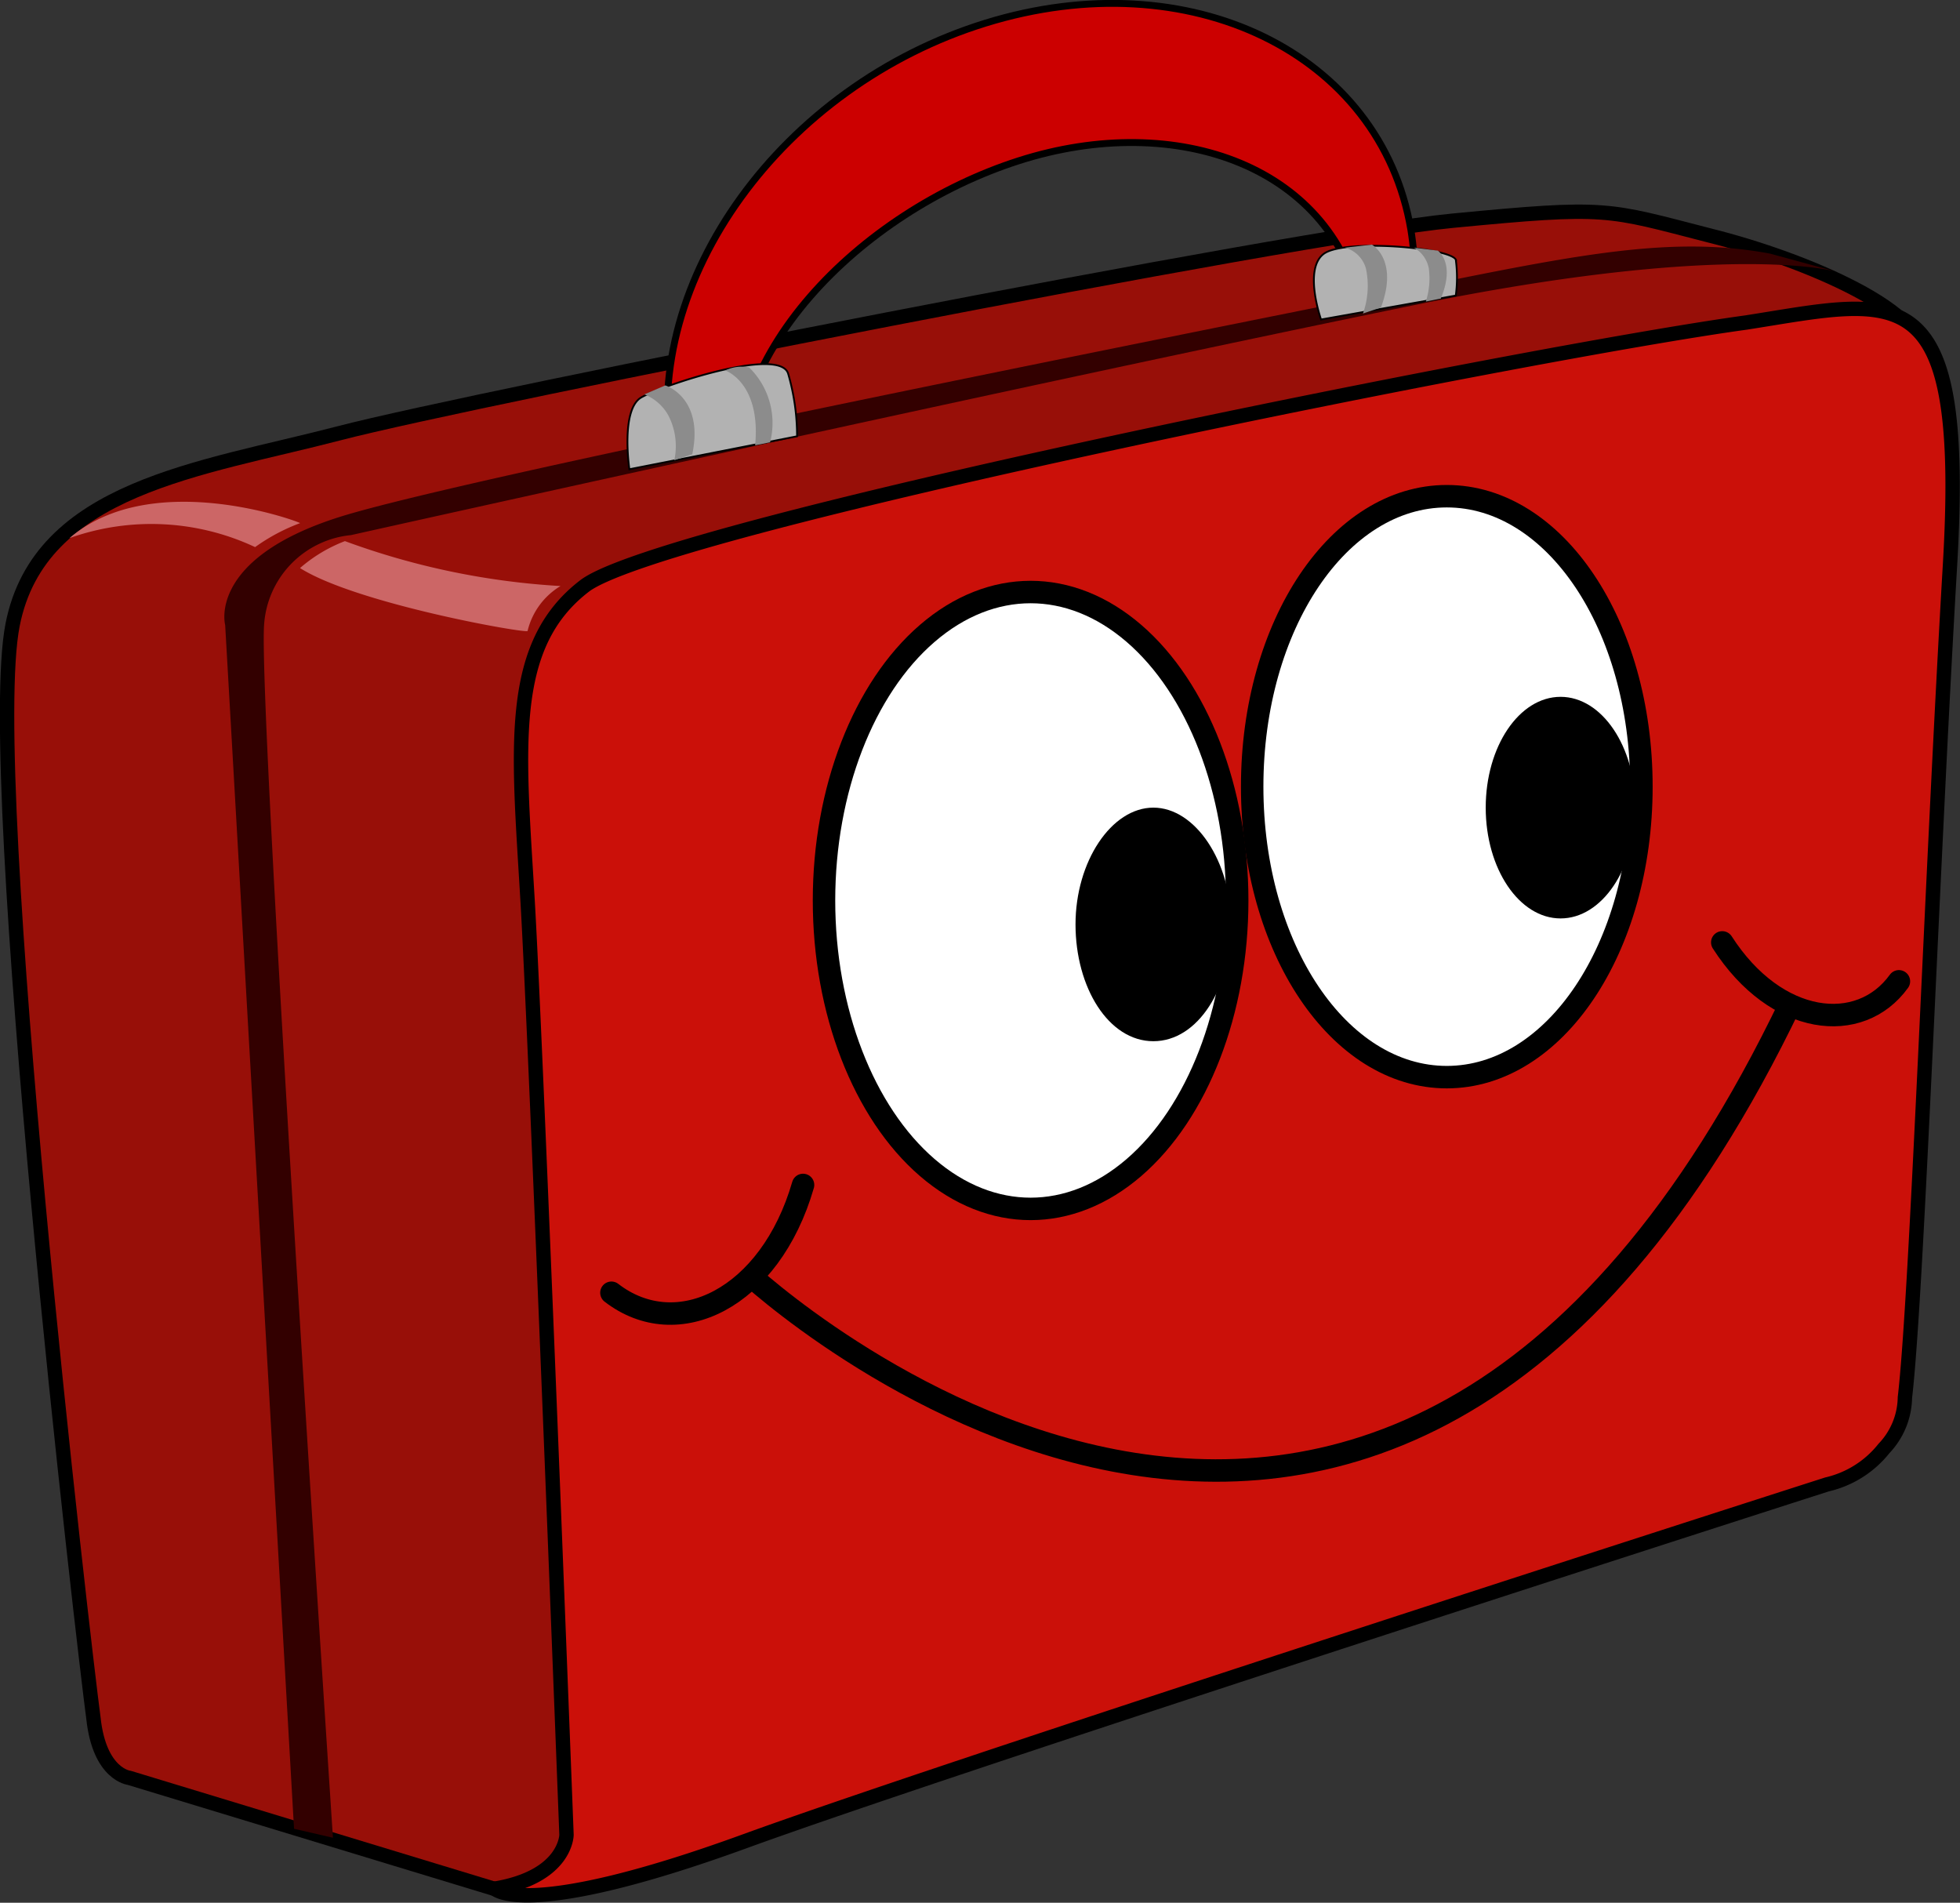
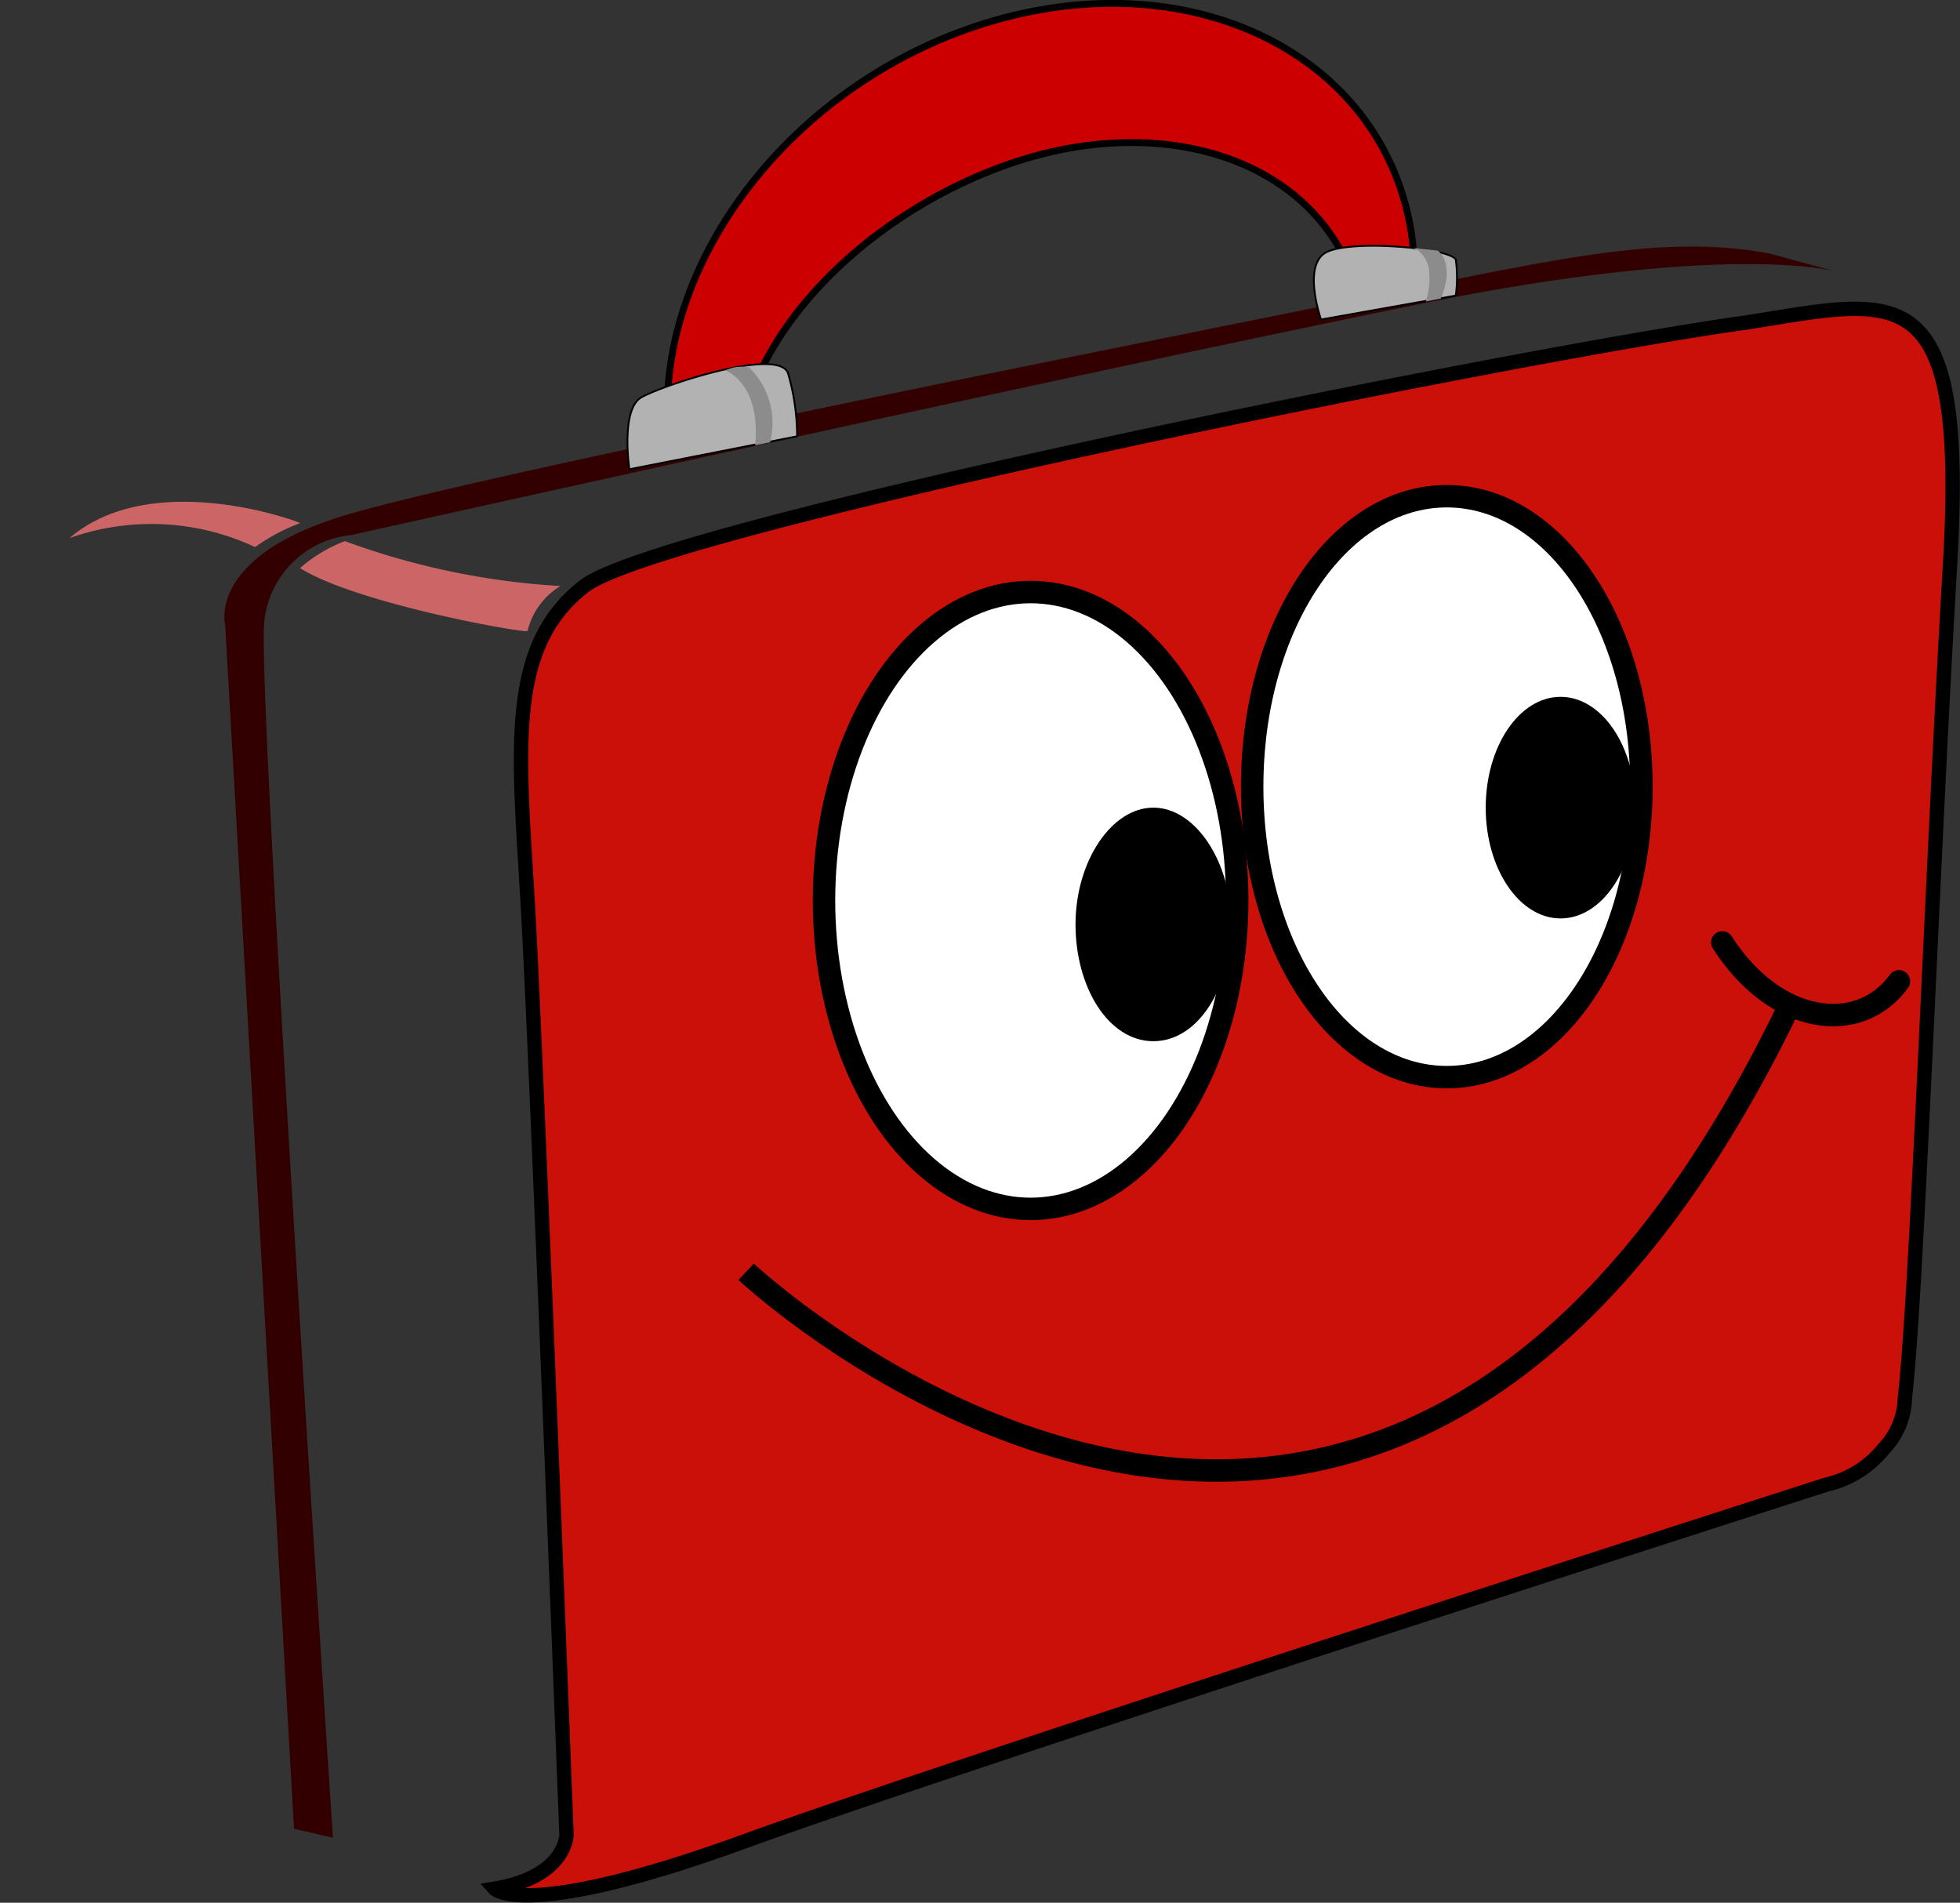
<svg xmlns="http://www.w3.org/2000/svg" id="Layer_1" data-name="Layer 1" viewBox="0 0 65.46 63.54">
  <rect x="0" y="0" width="65.46" height="63.54" fill="#333333" stroke="none" />
  <defs>
    <style>.cls-1,.cls-11,.cls-6,.cls-7{fill:none;}.cls-2{fill:#980f08;}.cls-11,.cls-12,.cls-2,.cls-3,.cls-6,.cls-7,.cls-8{stroke:#000;}.cls-2,.cls-3{stroke-width:0.48px;}.cls-3{fill:#cb1009;}.cls-4{fill:#300;}.cls-5{fill:#c66;}.cls-6,.cls-7,.cls-8{stroke-width:0.75px;}.cls-7{stroke-linecap:round;stroke-linejoin:round;}.cls-8{fill:#fff;}.cls-9{clip-path:url(#clip-path);}.cls-10{fill:#c00;}.cls-11{stroke-width:0.23px;}.cls-12{fill:#b2b2b2;stroke-width:0.06px;}.cls-13{fill:#8c8c8c;}</style>
    <clipPath id="clip-path" transform="translate(-9.88 -11.43)">
      <polyline class="cls-1" points="30.9 25.2 58.9 20.4 57.8 9.8 31.9 12.1 30.5 25.3" />
    </clipPath>
  </defs>
  <title>SSW_icon</title>
  <g id="new_case" data-name="new case">
-     <path class="cls-2" d="M26.7,74.6L14.2,70.8s-1-.1-1.2-2c-0.3-2.2-3.7-31.4-2.7-36.5,0.9-4.6,6.3-5.2,10.9-6.4s32-6.6,37.2-7.1,5.1-.4,8.6.5c3.2,0.8,7.4,2.6,7,4.1L29.7,73.9Z" transform="translate(-9.88 -11.43)" />
    <path class="cls-3" d="M26.4,74.5s1,1.1,8.4-1.6C41.4,70.5,65.6,62.7,70.9,61a3.4,3.4,0,0,0,1.9-1.2,2.52,2.52,0,0,0,.7-1.7c0.4-3.4.9-17.5,1.5-27.7,0.6-9.9-1.7-9-6.8-8.2C60.9,23.2,32,29,29.4,31s-2.2,5.4-1.9,10.5,1.3,31.2,1.3,31.2S28.8,74.1,26.4,74.5Z" transform="translate(-9.88 -11.43)" />
    <path class="cls-4" d="M19.7,72.5L17.4,32.3s-0.6-2.2,3.8-3.6S51.9,22.1,57.3,21s8.5-1.7,11.7-1.1l2.2,0.6s-3.4-1-13.5,1c-12.8,2.6-36.1,7.8-36.1,7.8a3.22,3.22,0,0,0-2.9,3C18.5,35.1,21,72.8,21,72.8Z" transform="translate(-9.88 -11.43)" />
    <path class="cls-5" d="M12.2,29.4a8.16,8.16,0,0,1,6.2.3,6.4,6.4,0,0,1,1.5-.8C20,28.9,15,27,12.2,29.4Z" transform="translate(-9.88 -11.43)" />
    <path class="cls-5" d="M19.9,30.4a5,5,0,0,1,1.5-.9A25,25,0,0,0,28.6,31a2.41,2.41,0,0,0-1.1,1.5C27.5,32.6,21.8,31.6,19.9,30.4Z" transform="translate(-9.88 -11.43)" />
    <path class="cls-6" d="M34.8,53.9s21.1,19.8,34.9-9" transform="translate(-9.88 -11.43)" />
-     <path class="cls-7" d="M30.3,54.6c2.2,1.7,5.3.2,6.4-3.6" transform="translate(-9.88 -11.43)" />
    <path class="cls-7" d="M73.3,44.2c-1.3,1.8-4.1,1.5-5.9-1.3" transform="translate(-9.88 -11.43)" />
    <ellipse class="cls-8" cx="34.42" cy="30.07" rx="6.9" ry="10.3" />
    <path d="M48.4,46.2c1.5,0,2.6-1.8,2.6-3.9s-1.2-3.9-2.6-3.9-2.6,1.8-2.6,3.9S46.9,46.2,48.4,46.2Z" transform="translate(-9.88 -11.43)" />
    <path class="cls-8" d="M58.2,47.4c3.6,0,6.5-4.3,6.5-9.7S61.8,28,58.2,28s-6.5,4.3-6.5,9.7S54.6,47.4,58.2,47.4Z" transform="translate(-9.88 -11.43)" />
    <ellipse cx="52.12" cy="26.97" rx="2.5" ry="3.7" />
    <g class="cls-9">
      <path class="cls-10" d="M57,19.1c-1-5.9-7.4-9-14.2-6.9S31.3,20.8,32.3,26.7c1,5.6,6.8,8.6,13.2,7.1-4.9.9-10-1.1-10.9-5.5-0.9-4.9,4-9.8,9.3-11.5S54.5,17,55.4,21.9c0.6,3.3-1.1,6.8-4,9.1C55.4,28,57.7,23.4,57,19.1Z" transform="translate(-9.88 -11.43)" />
      <path class="cls-11" d="M57,19.1c-1-5.9-7.4-9-14.2-6.9S31.3,20.8,32.3,26.7c1,5.6,6.8,8.6,13.2,7.1-4.9.9-10-1.1-10.9-5.5-0.9-4.9,4-9.8,9.3-11.5S54.5,17,55.4,21.9c0.6,3.3-1.1,6.8-4,9.1C55.4,28,57.7,23.4,57,19.1Z" transform="translate(-9.88 -11.43)" />
    </g>
    <path class="cls-12" d="M30.9,27.1s-0.3-2,.4-2.4,4.6-1.7,4.9-.8a7.49,7.49,0,0,1,.3,2.1Z" transform="translate(-9.88 -11.43)" />
-     <path class="cls-13" d="M32.4,26.8a2.23,2.23,0,0,0-.2-1.5,1.58,1.58,0,0,0-.8-0.7l0.7-.3s1.3,0.4.9,2.3Z" transform="translate(-9.88 -11.43)" />
    <path class="cls-13" d="M34.1,23.8s1.2,0.4,1,2.5l0.5-.1a2.6,2.6,0,0,0-.7-2.5A1.27,1.27,0,0,0,34.1,23.8Z" transform="translate(-9.88 -11.43)" />
    <path class="cls-12" d="M54,22.1s-0.6-1.7.1-2.2,4.2-.2,4.4.2a4.52,4.52,0,0,1,0,1.2Z" transform="translate(-9.88 -11.43)" />
-     <path class="cls-13" d="M55.4,21.9a2.76,2.76,0,0,0,.1-1.5,1,1,0,0,0-.7-0.7l0.9-.1s0.9,0.5.3,2.1Z" transform="translate(-9.88 -11.43)" />
    <path class="cls-13" d="M57.5,21.5a2.53,2.53,0,0,0,.1-1.1,1,1,0,0,0-.5-0.7l0.8,0.1s0.6,0.4.1,1.6Z" transform="translate(-9.88 -11.43)" />
  </g>
</svg>